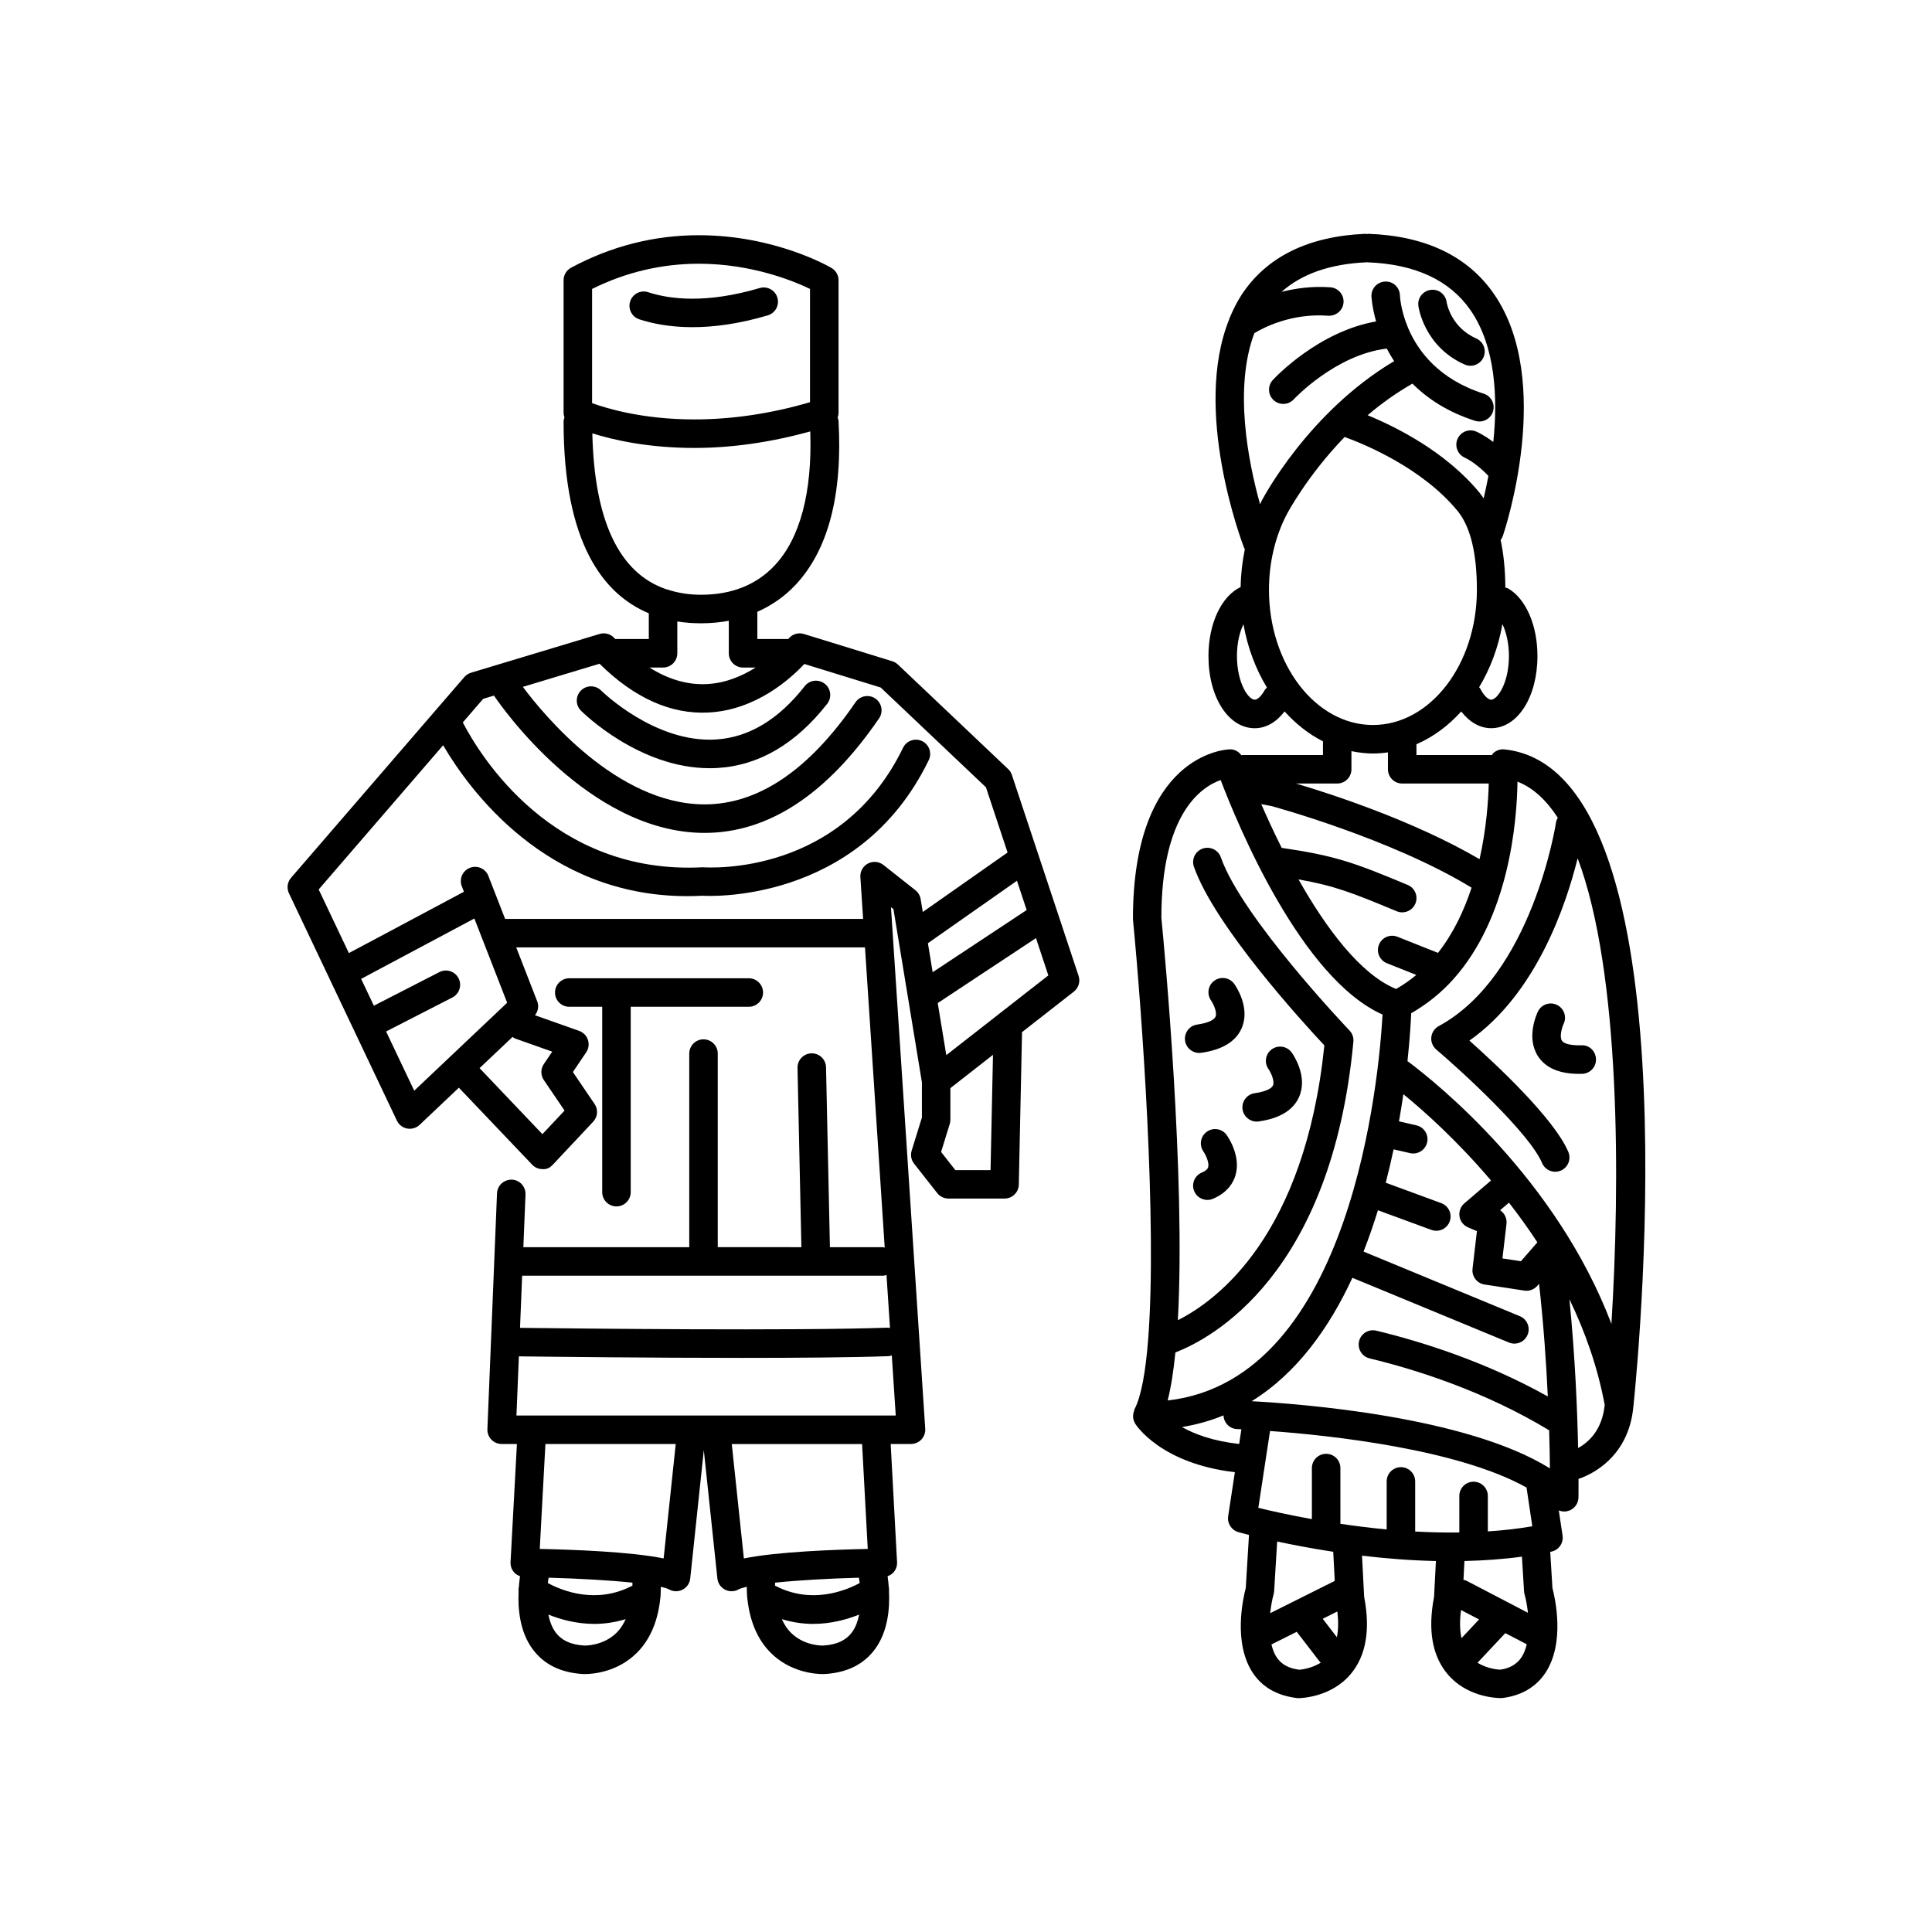
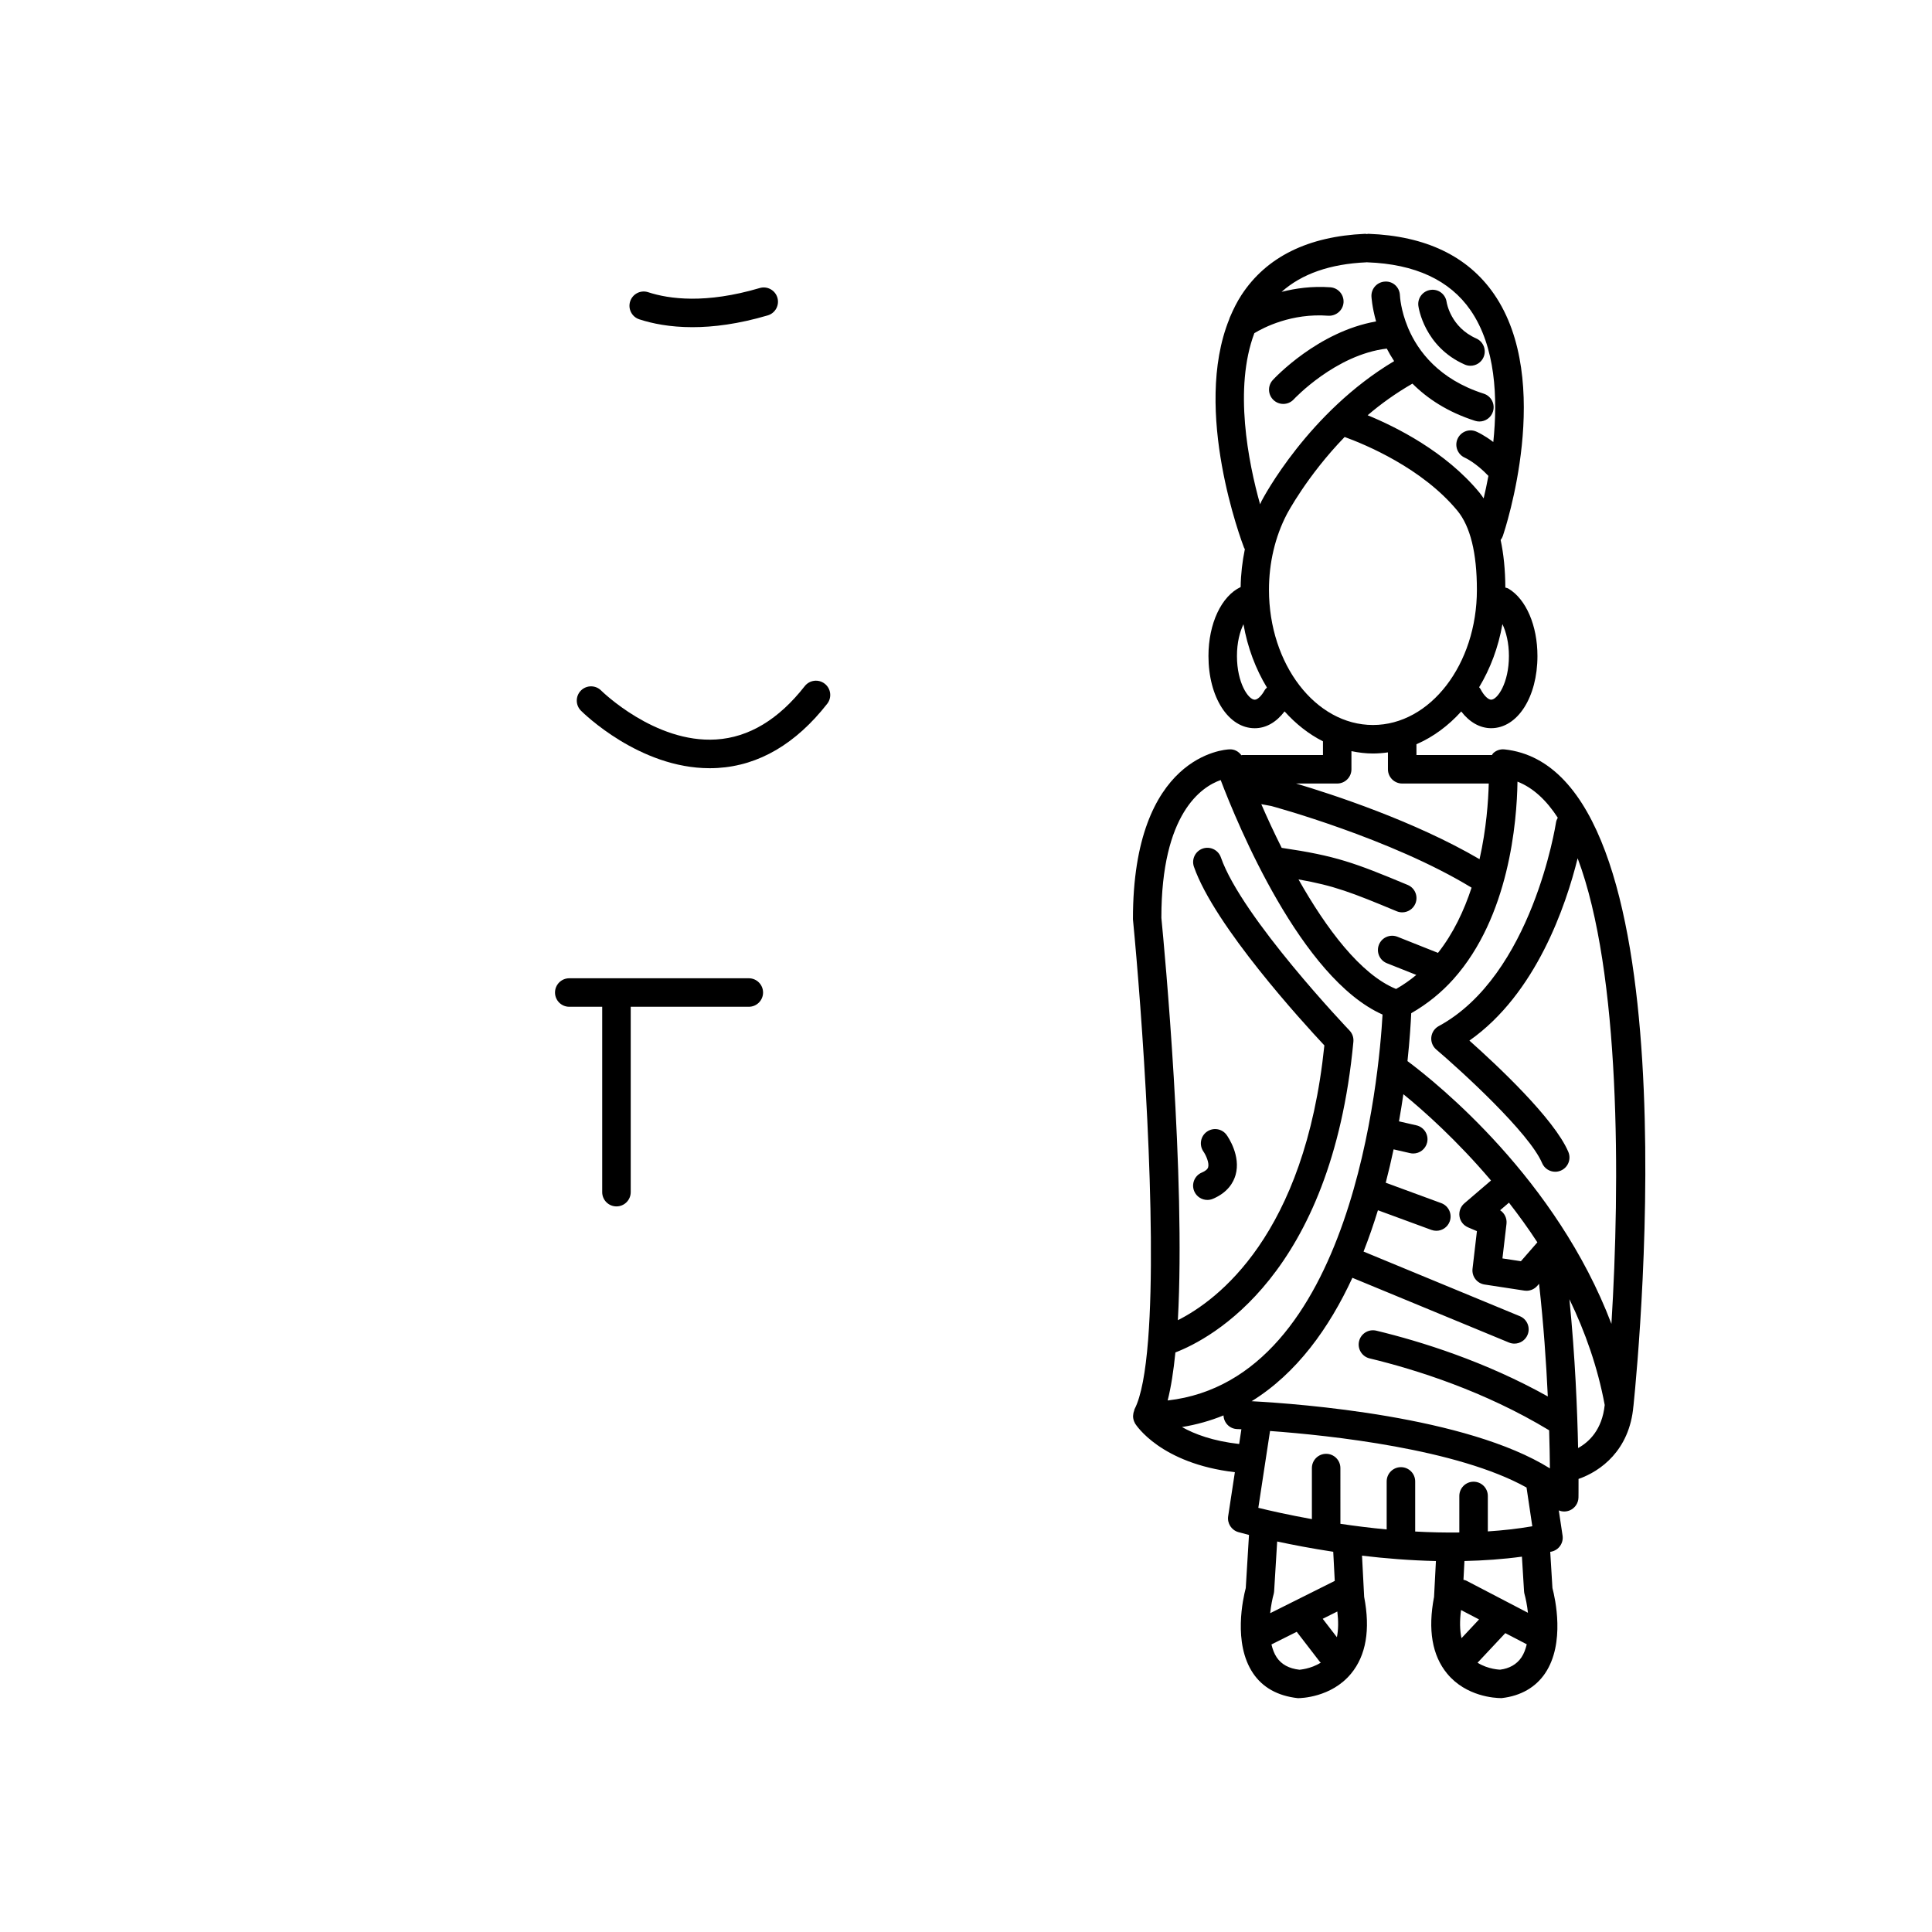
<svg xmlns="http://www.w3.org/2000/svg" fill="#000000" width="800px" height="800px" version="1.1" viewBox="144 144 512 512">
  <g>
    <path d="m532.17 240.61c0.496 0.219 1.012 0.32 1.523 0.32 1.453 0 2.836-0.84 3.457-2.254 0.844-1.91-0.023-4.141-1.93-4.981-6.734-2.973-7.805-9.34-7.852-9.656-0.293-2.055-2.168-3.512-4.246-3.211-2.066 0.277-3.519 2.18-3.238 4.25 0.059 0.434 1.57 10.805 12.285 15.531z" />
-     <path d="m461.79 423.04c0.176 0 0.352-0.012 0.531-0.035 5.598-0.789 9.219-3 10.754-6.574 2.32-5.398-1.531-11.047-1.977-11.676-1.207-1.691-3.543-2.082-5.246-0.887-1.699 1.191-2.106 3.547-0.922 5.254 0.66 0.953 1.691 3.199 1.195 4.328-0.406 0.926-2.223 1.699-4.859 2.07-2.066 0.289-3.504 2.203-3.215 4.269 0.266 1.883 1.883 3.25 3.738 3.25z" />
    <path d="m463.84 443.91c-1.699 1.195-2.106 3.547-0.922 5.254 0.699 1.008 1.582 3.031 1.254 4.168-0.152 0.527-0.719 1.004-1.684 1.41-1.922 0.812-2.816 3.031-2.004 4.953 0.609 1.438 2.012 2.301 3.481 2.301 0.492 0 0.992-0.098 1.473-0.301 3.965-1.68 5.453-4.367 6.004-6.324 1.43-5.059-1.969-10.031-2.363-10.582-1.199-1.684-3.539-2.074-5.238-0.879z" />
-     <path d="m477.02 441.23c0.176 0 0.352-0.012 0.531-0.035 5.598-0.789 9.215-3 10.754-6.574 2.32-5.398-1.531-11.047-1.977-11.676-1.215-1.699-3.57-2.09-5.273-0.883-1.699 1.211-2.094 3.57-0.883 5.273 0.559 0.781 1.691 3.129 1.188 4.301-0.398 0.926-2.215 1.703-4.859 2.078-2.066 0.289-3.504 2.203-3.215 4.269 0.266 1.879 1.879 3.246 3.734 3.246z" />
-     <path d="m557.93 419.8c-0.676-1.027-0.043-3.406 0.445-4.461 0.898-1.879 0.109-4.129-1.766-5.031-1.887-0.914-4.144-0.117-5.047 1.758-0.336 0.695-3.176 6.914 0.023 11.844 2.016 3.106 5.676 4.676 10.895 4.676 0.27 0 0.539-0.004 0.812-0.012 2.086-0.062 3.727-1.805 3.664-3.891-0.062-2.086-1.766-3.805-3.891-3.664-2.633 0.066-4.578-0.371-5.137-1.219z" />
-     <path d="m412.16 349.36c-0.195-0.59-0.535-1.125-0.988-1.551l-29.219-27.703c-0.422-0.398-0.934-0.695-1.484-0.867l-23.434-7.227c-1.512-0.469-3.148 0.055-4.109 1.309 0 0-0.016 0.02-0.02 0.023h-8.203v-7.207c3.781-1.68 7.172-4.019 10.035-7.047 8.723-9.227 12.582-23.871 11.48-43.531-0.02-0.324-0.141-0.602-0.234-0.895 0.145-0.402 0.238-0.832 0.238-1.277v-35.113c0-1.34-0.707-2.578-1.863-3.258-0.602-0.355-15.004-8.68-35.148-8.68-11.867 0-23.262 2.898-33.871 8.613-1.223 0.66-1.984 1.938-1.984 3.324v35.113c0 0.434 0.094 0.844 0.23 1.238-0.121 0.367-0.23 0.742-0.23 1.148 0 32.09 10.48 45.699 22.586 50.762v6.809h-8.887c-0.105-0.113-0.215-0.203-0.32-0.316-0.984-1.039-2.469-1.434-3.836-1.02l-34.082 10.277c-0.688 0.211-1.301 0.609-1.77 1.148l-45.922 53.203c-0.977 1.133-1.195 2.738-0.555 4.09l28.609 60.254c0.52 1.094 1.531 1.871 2.723 2.094 1.184 0.211 2.41-0.137 3.293-0.969l10.41-9.852 19.43 20.406c0.715 0.75 1.703 1.172 2.734 1.172 1.23 0.09 2.043-0.434 2.754-1.191l10.672-11.371c1.211-1.289 1.367-3.246 0.371-4.707l-5.75-8.461 3.531-5.219c0.656-0.969 0.828-2.188 0.461-3.297-0.363-1.113-1.227-1.992-2.328-2.383l-11.707-4.148c0.824-1.043 1.086-2.43 0.594-3.691l-5.566-14.293h92.43l5.227 79.547c-0.172-0.023-0.328-0.102-0.508-0.102h-14.012l-1.031-47.672c-0.043-2.059-1.727-3.699-3.777-3.699h-0.082c-2.086 0.047-3.742 1.773-3.699 3.859l1.027 47.512-22.164-0.004v-51.301c0-2.086-1.691-3.777-3.777-3.777-2.086 0-3.777 1.691-3.777 3.777v51.305h-43.965l0.57-13.969c0.082-2.086-1.539-3.844-3.621-3.93-2.117-0.027-3.844 1.539-3.93 3.621l-1.602 39.324v0.004l-0.945 23.176c-0.043 1.027 0.336 2.031 1.051 2.773 0.715 0.742 1.699 1.16 2.727 1.16h4.043l-1.688 31.316c-0.055 1.027 0.312 2.035 1.016 2.789 0.414 0.441 0.938 0.73 1.496 0.934-0.125 0.855-0.234 1.82-0.316 2.859-0.102 0.406-0.102 0.82-0.066 1.23-0.211 4.699 0.363 10.582 3.621 15.102 2.973 4.121 7.484 6.387 13.406 6.727 0.043 0.004 0.223 0.012 0.504 0.012 1.898 0 8.66-0.398 13.93-5.742 3.5-3.551 5.516-8.465 6.121-14.578 0.012-0.055 0.02-0.113 0.027-0.168 0.078-0.84 0.059-1.762 0.082-2.644 0.992 0.223 1.758 0.457 2.195 0.703 0.57 0.32 1.207 0.48 1.844 0.48 0.594 0 1.191-0.141 1.738-0.422 1.129-0.586 1.887-1.695 2.019-2.957l3.598-34.012 3.598 34.012c0.133 1.262 0.891 2.375 2.019 2.957 0.543 0.281 1.141 0.422 1.738 0.422 0.633 0 1.273-0.16 1.844-0.48 0.438-0.246 1.203-0.477 2.195-0.703 0.023 0.879 0.004 1.801 0.082 2.633 0.012 0.062 0.016 0.125 0.031 0.188 0.609 6.109 2.625 11.023 6.121 14.57 5.269 5.344 12.031 5.742 13.926 5.742 0.281 0 0.457-0.008 0.5-0.012 5.93-0.34 10.441-2.602 13.41-6.727 3.297-4.574 3.848-10.543 3.613-15.27 0.016-0.348 0.027-0.695-0.059-1.039-0.078-1.051-0.191-2.023-0.316-2.887 0.559-0.199 1.082-0.488 1.496-0.934 0.703-0.75 1.07-1.758 1.016-2.789l-1.688-31.316h5.383c1.047 0 2.043-0.434 2.758-1.195 0.715-0.762 1.082-1.789 1.012-2.832l-9.078-138.23 0.656 0.52 7.543 45.891v9.328l-2.715 8.781c-0.367 1.188-0.129 2.477 0.641 3.453l6.141 7.805c0.715 0.91 1.812 1.441 2.969 1.441h14.867c2.055 0 3.734-1.645 3.777-3.699l0.855-40.41 13.73-10.73c1.258-0.98 1.762-2.652 1.258-4.168zm-22.254 44.602 23.598-16.551 2.574 7.758-24.91 16.477zm-88.996-173.39c8.922-4.434 18.43-6.68 28.297-6.68 14.07 0 25.199 4.621 29.457 6.676v30.02c-10.352 3.027-20.648 4.562-30.645 4.562h-0.004c-13.504 0-23.066-2.844-27.105-4.312zm0.062 38.27c5.438 1.711 14.711 3.867 27.043 3.867h0.004c10.051 0 20.359-1.527 30.711-4.371 0.547 16.078-2.688 28.371-9.488 35.562-4.84 5.121-11.387 7.715-19.457 7.715-3.059 0-5.848-0.438-8.426-1.223-0.27-0.133-0.566-0.191-0.867-0.258-12.445-4.297-18.988-18.145-19.52-41.293zm18.746 62.066c2.086 0 3.777-1.691 3.777-3.777v-8.434c2.117 0.332 4.227 0.48 6.289 0.48 2.551 0 5.008-0.227 7.356-0.668v8.621c0 2.086 1.691 3.777 3.777 3.777h3.328c-3.496 2.211-7.863 4.117-12.891 4.379-5.094 0.266-10.188-1.215-15.238-4.379zm-65.945 112.14-7.453-15.695 17.566-9.012c1.855-0.953 2.59-3.231 1.637-5.086-0.953-1.855-3.234-2.594-5.086-1.637l-17.359 8.906-3.375-7.109 30.008-16.004 8.691 22.328zm34.352-2.812 5.488 8.078-5.867 6.246-16.656-17.492 8.738-8.27c0.234 0.148 0.438 0.328 0.707 0.426l9.812 3.477-2.231 3.293c-0.863 1.281-0.863 2.961 0.008 4.242zm72.109 51.84h17.715c0.348 0 0.664-0.109 0.984-0.199l0.922 14.062c-0.215-0.027-0.418-0.109-0.641-0.094-24.062 0.871-81.926 0.238-97.402 0.047l0.562-13.816zm-48.637 81.34c0 0.262 0.016 0.539 0.008 0.793-9.555 5.031-18.637 1.367-22.426-0.688 0.062-0.508 0.133-0.969 0.207-1.418 7.969 0.219 16.09 0.68 22.211 1.312zm-12.715 16.676c-3.586-0.207-6.109-1.379-7.703-3.586-0.941-1.301-1.508-2.914-1.848-4.621 3.223 1.289 7.418 2.465 12.215 2.465 2.617 0 5.406-0.395 8.277-1.262-0.613 1.309-1.336 2.488-2.262 3.441-3.609 3.723-8.652 3.559-8.68 3.562zm20.988-23.09c-8.723-1.785-24.184-2.344-32.828-2.519l1.5-27.805h34.535zm51.754 5.102c0.078 0.445 0.145 0.906 0.207 1.414-3.789 2.051-12.879 5.727-22.434 0.691-0.008-0.254 0.008-0.531 0.008-0.793 6.125-0.633 14.25-1.094 22.219-1.312zm-9.504 17.988c-0.035 0.004-4.984 0.184-8.609-3.492-0.949-0.965-1.691-2.172-2.32-3.508 2.867 0.867 5.652 1.258 8.27 1.258 4.801 0 9-1.18 12.223-2.469-0.34 1.699-0.906 3.305-1.848 4.613-1.594 2.211-4.117 3.391-7.715 3.598zm11.844-25.609c-8.645 0.176-24.105 0.734-32.828 2.519l-3.207-30.32h34.535zm-93.098-35.359 0.641-15.676c9.344 0.117 35.012 0.406 59.078 0.406 15.082 0 29.531-0.113 38.906-0.457 0.301-0.012 0.566-0.125 0.844-0.203l1.047 15.926zm97.258-145.9c-1.172-0.926-2.777-1.078-4.102-0.383-1.324 0.695-2.109 2.102-2.016 3.594l0.727 11.082h-94.875l-4.434-11.391c-0.758-1.949-2.945-2.906-4.891-2.148-1.945 0.754-2.906 2.945-2.148 4.891l0.566 1.453-30.492 16.254-8.004-16.859 32.98-38.215c6.887 11.773 27.273 39.984 64.684 39.984 1.32 0 2.66-0.035 4.019-0.109 0.422 0.039 41.25 2.727 59.988-35.93 0.91-1.879 0.125-4.137-1.75-5.047-1.871-0.906-4.141-0.121-5.047 1.75-16.453 33.938-51.156 31.789-53.094 31.684-39.84 2.121-59.109-29.754-63.582-38.383l5.394-6.25 2.859-0.863c2.039 3.012 25.168 36.184 55.559 36.387h0.281c16.887 0 32.434-10.211 46.219-30.355 1.18-1.723 0.738-4.074-0.988-5.254-1.719-1.172-4.07-0.734-5.254 0.988-12.289 17.957-25.742 27.062-39.984 27.062h-0.203c-23.109-0.141-42.566-23.887-47.973-31.141l20.324-6.129c9.203 9.09 18.922 13.441 28.859 12.926 12.574-0.648 21.738-8.93 25.41-12.867l20.238 6.238 27.891 26.441 5.734 17.285-22.473 15.766-0.562-3.418c-0.152-0.93-0.648-1.77-1.387-2.352zm28.383 80.863h-9.332l-3.777-4.801 2.297-7.434c0.113-0.363 0.168-0.738 0.168-1.117v-8.371l11.289-8.824zm1.941-41.148-0.004 0.004-13.664 10.68-2.269-13.801 26.031-17.215 3.281 9.887z" />
    <path d="m357.26 325.84c-6.914 8.836-14.812 13.59-23.477 14.129-16.254 1.027-30.348-12.844-30.488-12.984-1.473-1.465-3.863-1.465-5.34 0.012-1.473 1.477-1.473 3.863 0.004 5.34 0.645 0.645 15.469 15.246 34.109 15.246 0.707 0 1.418-0.02 2.137-0.062 10.938-0.664 20.699-6.391 29.016-17.016 1.285-1.645 0.996-4.019-0.648-5.305-1.652-1.293-4.027-1.004-5.312 0.641z" />
    <path d="m307.37 463.71c2.086 0 3.777-1.691 3.777-3.777v-49.129h31.297c2.086 0 3.777-1.691 3.777-3.777 0-2.086-1.691-3.777-3.777-3.777h-47.582c-2.086 0-3.777 1.691-3.777 3.777 0 2.086 1.691 3.777 3.777 3.777h8.73v49.129c0 2.082 1.691 3.777 3.777 3.777z" />
    <path d="m350.02 222.89c-0.59-1.996-2.695-3.152-4.695-2.555-14.301 4.223-23.965 2.934-29.555 1.105-1.984-0.652-4.117 0.434-4.766 2.418-0.648 1.984 0.434 4.117 2.418 4.766 3.426 1.121 8.109 2.082 14.082 2.082 5.539 0 12.184-0.828 19.961-3.125 2.004-0.59 3.144-2.691 2.555-4.691z" />
    <path d="m542.7 342.6c-1.105-0.121-2.199 0.254-3 1.02-0.141 0.133-0.199 0.316-0.312 0.465h-20.012l-0.004-2.856c4.43-1.914 8.449-4.887 11.871-8.684 2.164 2.82 4.934 4.434 7.926 4.434 6.992 0 12.27-8.23 12.27-19.141 0-8.039-3.004-15.035-7.652-17.824-0.27-0.164-0.566-0.215-0.855-0.305-0.031-4.746-0.457-8.93-1.25-12.609 0.254-0.324 0.461-0.691 0.602-1.102 0.562-1.664 13.586-40.977-2.356-64.074-6.926-10.035-18.121-15.406-33.277-15.961-0.156-0.008-0.289 0.055-0.438 0.066-0.145-0.012-0.27-0.07-0.418-0.066-15.16 0.664-26.195 6.121-32.797 16.223-1.168 1.789-2.113 3.699-2.953 5.656-0.145 0.23-0.199 0.496-0.285 0.75-9.824 24.246 3.32 59 3.938 60.602 0.051 0.129 0.137 0.223 0.199 0.344-0.672 3.266-1.066 6.621-1.113 10.035-5.106 2.398-8.531 9.699-8.531 18.273 0 10.91 5.273 19.141 12.266 19.141 3.019 0 5.742-1.613 7.902-4.457 2.984 3.316 6.406 6.023 10.176 7.93v3.633h-21.379c-0.09 0-0.164 0.047-0.254 0.051-0.719-1.008-1.875-1.645-3.176-1.555-1.047 0.035-25.594 1.387-25.547 45.031 2.336 24.074 6.453 80.484 4.027 111.4-0.008 0.047-0.008 0.09-0.012 0.137-0.664 8.375-1.805 14.879-3.606 18.32-0.051 0.098-0.031 0.211-0.07 0.312-0.168 0.398-0.258 0.805-0.281 1.238-0.008 0.168-0.035 0.324-0.02 0.492 0.043 0.539 0.18 1.066 0.461 1.562 0.016 0.031 0.012 0.066 0.027 0.098 0.004 0.004 0.008 0.008 0.012 0.012 0.004 0.004 0.004 0.012 0.004 0.016 0.285 0.461 6.793 10.637 26.469 12.945l-1.777 11.672c-0.285 1.883 0.875 3.684 2.703 4.203 0.242 0.07 1.254 0.348 2.816 0.746l-0.855 14.078c-0.711 2.688-3.414 14.594 1.91 22.543 2.516 3.758 6.496 6.043 11.902 6.637h0.031c0.648 0 8.793-0.129 14.051-6.488 3.988-4.82 5.16-11.66 3.484-20.344l-0.57-10.93c6.125 0.73 12.746 1.266 19.586 1.422l-0.496 9.508c-1.676 8.68-0.504 15.523 3.484 20.344 5.047 6.098 12.746 6.469 14.266 6.469 0.098 0 0.168 0 0.211-0.004 5.012-0.566 8.992-2.856 11.504-6.613 5.324-7.949 2.617-19.855 1.91-22.543l-0.586-9.598c0.105-0.023 0.211-0.035 0.316-0.055 1.957-0.414 3.25-2.281 2.953-4.254l-1-6.672c0.457 0.188 0.941 0.289 1.434 0.289 0.484 0 0.973-0.094 1.438-0.281 1.395-0.574 2.316-1.922 2.344-3.43 0-0.07 0.027-1.871 0.016-4.918 5.82-2.016 13.52-7.566 14.539-19.27 0.004-0.02 0.016-0.035 0.016-0.055 1.758-17.258 15.836-168.71-34.18-174.01zm-17.617 53.922-10.746-4.273c-1.949-0.766-4.137 0.176-4.906 2.113-0.773 1.941 0.176 4.137 2.113 4.906l7.793 3.098c-1.645 1.375-3.426 2.625-5.363 3.723-9.406-3.832-18.52-16.031-25.859-29.035 9.434 1.656 14.156 3.492 26.031 8.441 0.477 0.195 0.965 0.289 1.453 0.289 1.48 0 2.887-0.875 3.492-2.324 0.801-1.926-0.109-4.137-2.035-4.941-14.121-5.891-19-7.711-33.395-9.828-2.023-4.035-3.836-7.957-5.406-11.578l2.652 0.492c0.324 0.086 31.684 8.586 53.078 21.637-2 6.074-4.824 12.109-8.902 17.281zm21.973 81.715-4.894-0.746 1.074-9.164c0.168-1.441-0.504-2.828-1.688-3.602l2.344-2.008c2.562 3.305 5.098 6.781 7.527 10.516zm-14.02-8.98 2.363 1.004-1.164 9.977c-0.234 2.023 1.172 3.863 3.184 4.172l10.551 1.613c0.188 0.031 0.383 0.043 0.57 0.043 1.082 0 2.125-0.469 2.848-1.297l0.48-0.551c1.195 10.676 1.906 20.984 2.316 29.855-16.594-9.27-33.574-14.57-45.457-17.434-2.031-0.484-4.07 0.762-4.559 2.789-0.488 2.031 0.762 4.07 2.789 4.559 12.383 2.984 30.508 8.723 47.582 19.055 0.117 3.914 0.176 7.336 0.203 10.094-22.07-13.789-66.082-17.109-79.043-17.801 11.949-7.391 20.539-19.387 26.699-32.703l41.492 17.152c0.473 0.195 0.961 0.289 1.441 0.289 1.484 0 2.894-0.879 3.492-2.336 0.801-1.93-0.117-4.137-2.047-4.934l-41.422-17.125c1.422-3.621 2.688-7.285 3.809-10.949l14.176 5.211c0.43 0.156 0.871 0.23 1.305 0.23 1.539 0 2.984-0.945 3.547-2.477 0.719-1.961-0.285-4.129-2.242-4.852l-14.715-5.406c0.777-2.996 1.469-5.953 2.082-8.844l4.363 1c0.285 0.066 0.566 0.098 0.848 0.098 1.723 0 3.281-1.188 3.68-2.934 0.465-2.035-0.809-4.062-2.84-4.527l-4.621-1.059c0.438-2.484 0.832-4.906 1.16-7.195 5.336 4.34 14.164 12.195 23.227 22.871l-7.078 6.066c-0.992 0.852-1.473 2.156-1.273 3.445 0.195 1.289 1.051 2.387 2.254 2.898zm17.039 79.223c-3.859 0.668-7.812 1.098-11.785 1.359v-9.395c0-2.086-1.691-3.777-3.777-3.777-2.086 0-3.777 1.691-3.777 3.777v9.68c-3.949 0.051-7.863-0.043-11.699-0.254v-13.281c0-2.086-1.691-3.777-3.777-3.777-2.086 0-3.777 1.691-3.777 3.777v12.73c-4.316-0.402-8.426-0.926-12.262-1.496l-0.004-14.77c0-2.086-1.691-3.777-3.777-3.777s-3.777 1.691-3.777 3.777v13.531c-6.207-1.121-11.191-2.254-14.195-2.996l3.102-20.359c15.898 1.16 49.645 4.758 67.977 14.98zm-18.762 29.652c-0.465-2.102-0.504-4.59-0.121-7.453l4.773 2.488zm12.566-260.29c0 7.188-3.051 11.582-4.711 11.582-0.688 0-1.836-0.891-2.852-2.875-0.086-0.168-0.23-0.273-0.336-0.422 2.949-4.894 5.106-10.559 6.176-16.73 0.992 2.07 1.723 4.992 1.723 8.445zm-67.465-85.551c2.457-1.484 9.859-5.352 19.582-4.621 2.035 0.125 3.894-1.402 4.051-3.484 0.156-2.082-1.406-3.894-3.484-4.051-4.867-0.348-9.207 0.27-12.93 1.211 5.336-4.766 12.859-7.406 22.492-7.828 0.043 0 0.078-0.027 0.125-0.031 0.047 0.004 0.082 0.027 0.129 0.031 12.633 0.461 21.824 4.731 27.324 12.691 6.684 9.676 7.238 23.344 6.035 34.926-2.481-1.879-4.301-2.68-4.613-2.805-1.918-0.781-4.09 0.137-4.894 2.047-0.801 1.91 0.105 4.117 2.012 4.938 0.031 0.012 2.848 1.27 6.199 4.801-0.41 2.211-0.844 4.191-1.262 5.957-0.367-0.531-0.73-1.066-1.133-1.555-8.957-10.832-22.035-17.363-29.609-20.473 3.527-3.035 7.527-5.883 11.871-8.383 3.941 3.938 9.262 7.516 16.594 9.859 0.383 0.121 0.766 0.18 1.148 0.18 1.602 0 3.086-1.023 3.598-2.629 0.633-1.988-0.461-4.113-2.449-4.746-11.898-3.801-17.426-11.301-19.988-17.289-0.039-0.098-0.07-0.195-0.117-0.289-1.887-4.539-2.086-8.148-2.102-8.484-0.074-2.078-1.777-3.754-3.891-3.644-2.086 0.062-3.723 1.805-3.66 3.891 0.004 0.082 0.141 2.797 1.234 6.672-15.398 2.695-26.852 14.957-27.379 15.531-1.41 1.539-1.305 3.922 0.23 5.332 0.727 0.668 1.641 0.996 2.555 0.996 1.02 0 2.035-0.41 2.781-1.219 0.113-0.125 11.09-11.844 24.648-13.445 0.562 1.094 1.219 2.207 1.949 3.324-22.68 13.508-34.637 36.117-35.152 37.105-0.141 0.27-0.238 0.566-0.371 0.84-3.137-11.188-7.012-30.758-1.523-45.355zm2.734 94.621c-0.848 1.527-1.883 2.516-2.637 2.516-1.66 0-4.707-4.394-4.707-11.582 0-3.586 0.762-6.426 1.727-8.414 1.078 6.191 3.246 11.875 6.219 16.781-0.215 0.219-0.449 0.418-0.602 0.699zm1.141-26.605c0-7.164 1.633-14.082 4.723-20.012 0.078-0.152 5.359-10.184 15.328-20.492 5.508 2.004 20.551 8.25 29.875 19.531 3.434 4.152 5.176 11.207 5.176 20.973 0 19.754-12.359 35.824-27.551 35.824-15.191-0.004-27.551-16.07-27.551-35.824zm18.078 51.336c2.086 0 3.777-1.691 3.777-3.777v-4.805c1.859 0.379 3.75 0.625 5.695 0.625 1.344 0 2.668-0.117 3.977-0.297v4.477c0 2.086 1.691 3.777 3.777 3.777h22.941c-0.121 4.66-0.633 12.02-2.441 20.051-17.238-10.094-39.008-17.191-48.617-20.051zm-30.875-0.918c4.477 11.766 21.297 52.527 42.895 62.145-0.887 15.766-7.852 96.691-56.949 102.27 0.895-3.496 1.562-7.828 2.051-12.73 9.406-3.621 41.355-20.391 47.172-82.355 0.102-1.094-0.273-2.176-1.031-2.965-0.285-0.297-28.547-29.961-34.09-45.883-0.688-1.969-2.848-3.004-4.812-2.328-1.969 0.688-3.012 2.84-2.328 4.812 5.453 15.656 28.898 41.297 34.57 47.352-5.199 50.348-28.359 67.551-38.828 72.824 2.094-37.906-3.535-98.184-4.367-106.62-0.02-27.746 10.68-34.762 15.719-36.523zm-10.258 171.46c3.914-0.645 7.578-1.684 11.004-3.086 0.086 1.953 1.617 3.555 3.606 3.621 0.047 0 0.465 0.016 1.137 0.047l-0.594 3.906c-6.977-0.777-11.844-2.625-15.152-4.488zm25.094 61.02c-0.66-0.98-1.078-2.16-1.383-3.41l6.699-3.352 6.144 7.977c0.066 0.082 0.164 0.113 0.234 0.191-2.727 1.738-5.715 1.867-5.641 1.887-2.797-0.32-4.777-1.398-6.055-3.293zm16.074-12.141c0.316 2.586 0.285 4.867-0.113 6.816l-3.758-4.883zm-0.68-8.113-17.117 8.562c0.23-2.106 0.609-3.938 0.914-5.012 0.07-0.258 0.117-0.531 0.137-0.801l0.805-13.188c4.055 0.875 9.113 1.848 14.859 2.723zm43.836 23.527c-0.039 0-3.172-0.07-5.992-1.84l7.352-7.844 5.684 2.961c-0.305 1.262-0.727 2.457-1.391 3.445-1.277 1.902-3.266 2.981-5.652 3.277zm6.328-20.773c0.016 0.27 0.062 0.543 0.137 0.801 0.297 1.055 0.668 2.844 0.898 4.898l-16.371-8.531c-0.23-0.121-0.477-0.137-0.719-0.207l0.262-4.981c5.078-0.117 10.188-0.469 15.23-1.156zm14.324-37.957c-0.199-9.801-0.773-24.082-2.301-39.438 4.152 8.605 7.488 17.973 9.352 28.027-0.68 6.512-4.109 9.789-7.051 11.41zm8.832-32.91c-14.59-38.367-46-63.633-54.047-69.641 0.609-5.723 0.879-10.188 0.992-12.688 4.356-2.496 8.078-5.559 11.195-9.047 0.008-0.008 0.012-0.016 0.02-0.023 14.73-16.508 16.789-41.633 16.945-52.297 4.148 1.617 7.676 4.938 10.676 9.559-0.227 0.395-0.402 0.824-0.473 1.301-0.062 0.402-6.297 40.508-31.082 53.93-1.094 0.594-1.828 1.691-1.957 2.93s0.363 2.465 1.312 3.273c6.648 5.656 24.648 22.086 28.043 30.09 0.609 1.438 2.012 2.301 3.481 2.301 0.492 0 0.992-0.098 1.473-0.301 1.922-0.816 2.816-3.031 2.004-4.953-3.731-8.789-18.824-22.918-26.219-29.504 17.691-12.414 25.586-35.809 28.684-48.316 11.391 30.246 11.273 85.949 8.953 123.39z" />
  </g>
</svg>